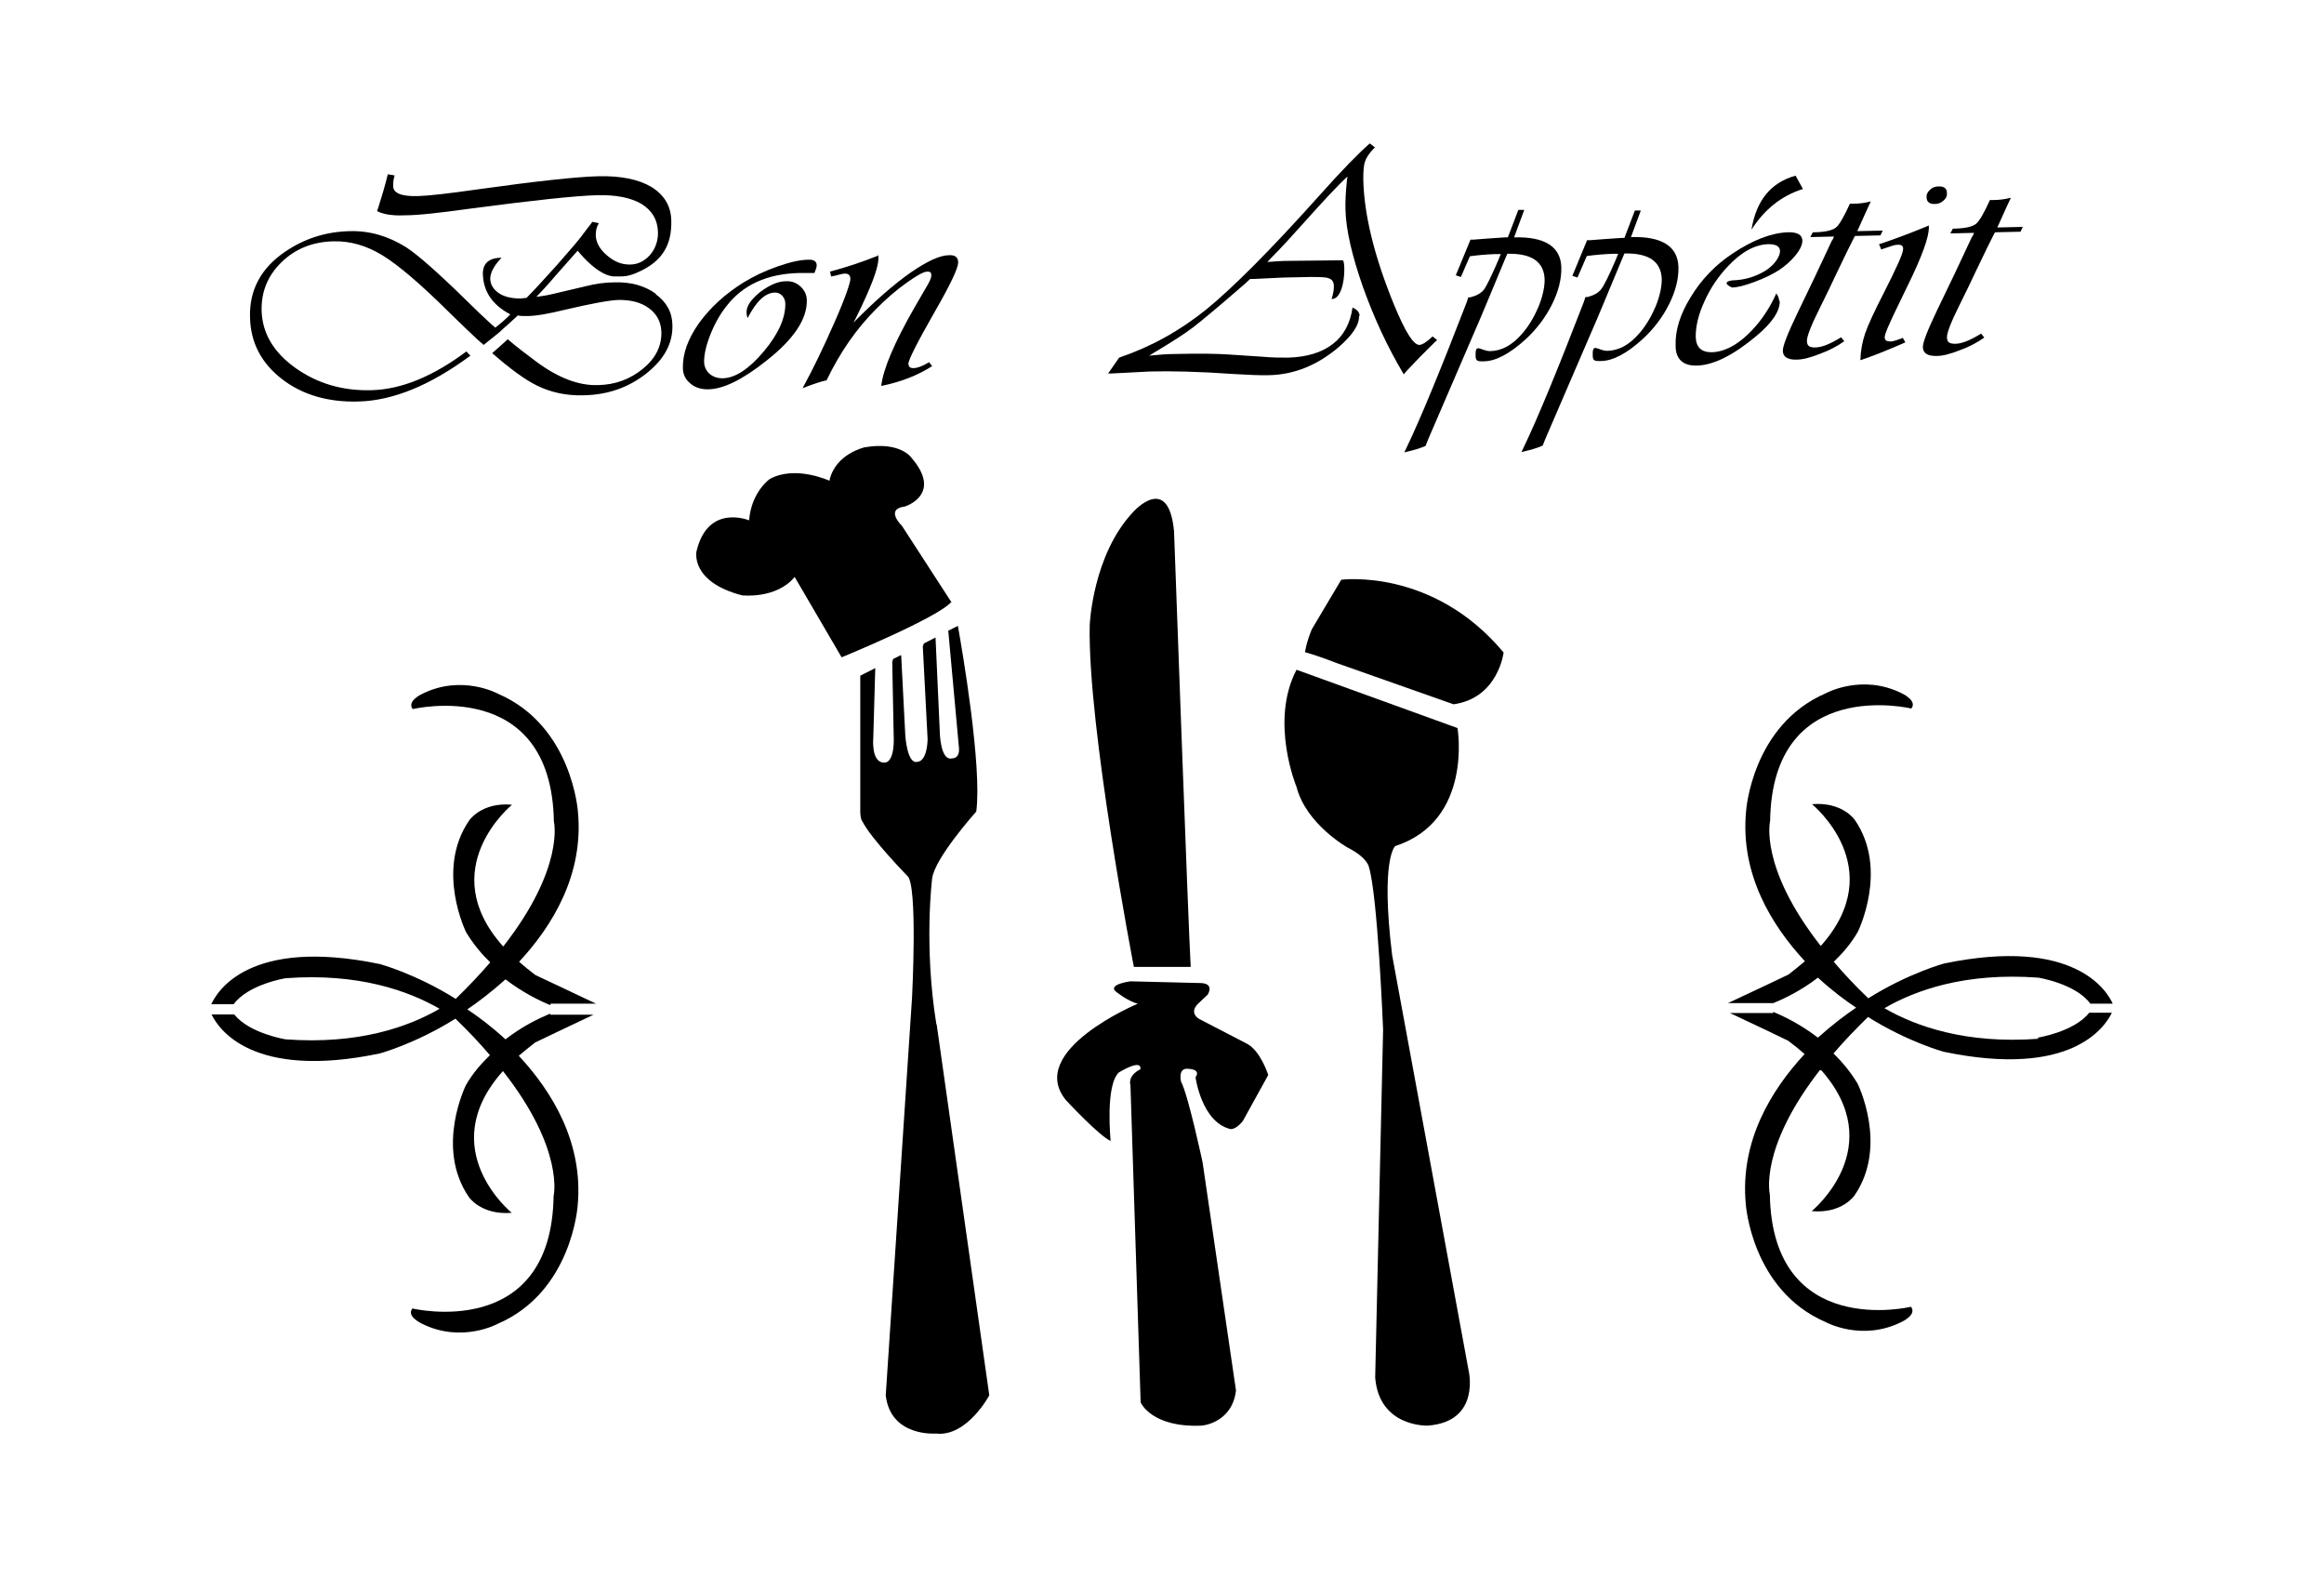
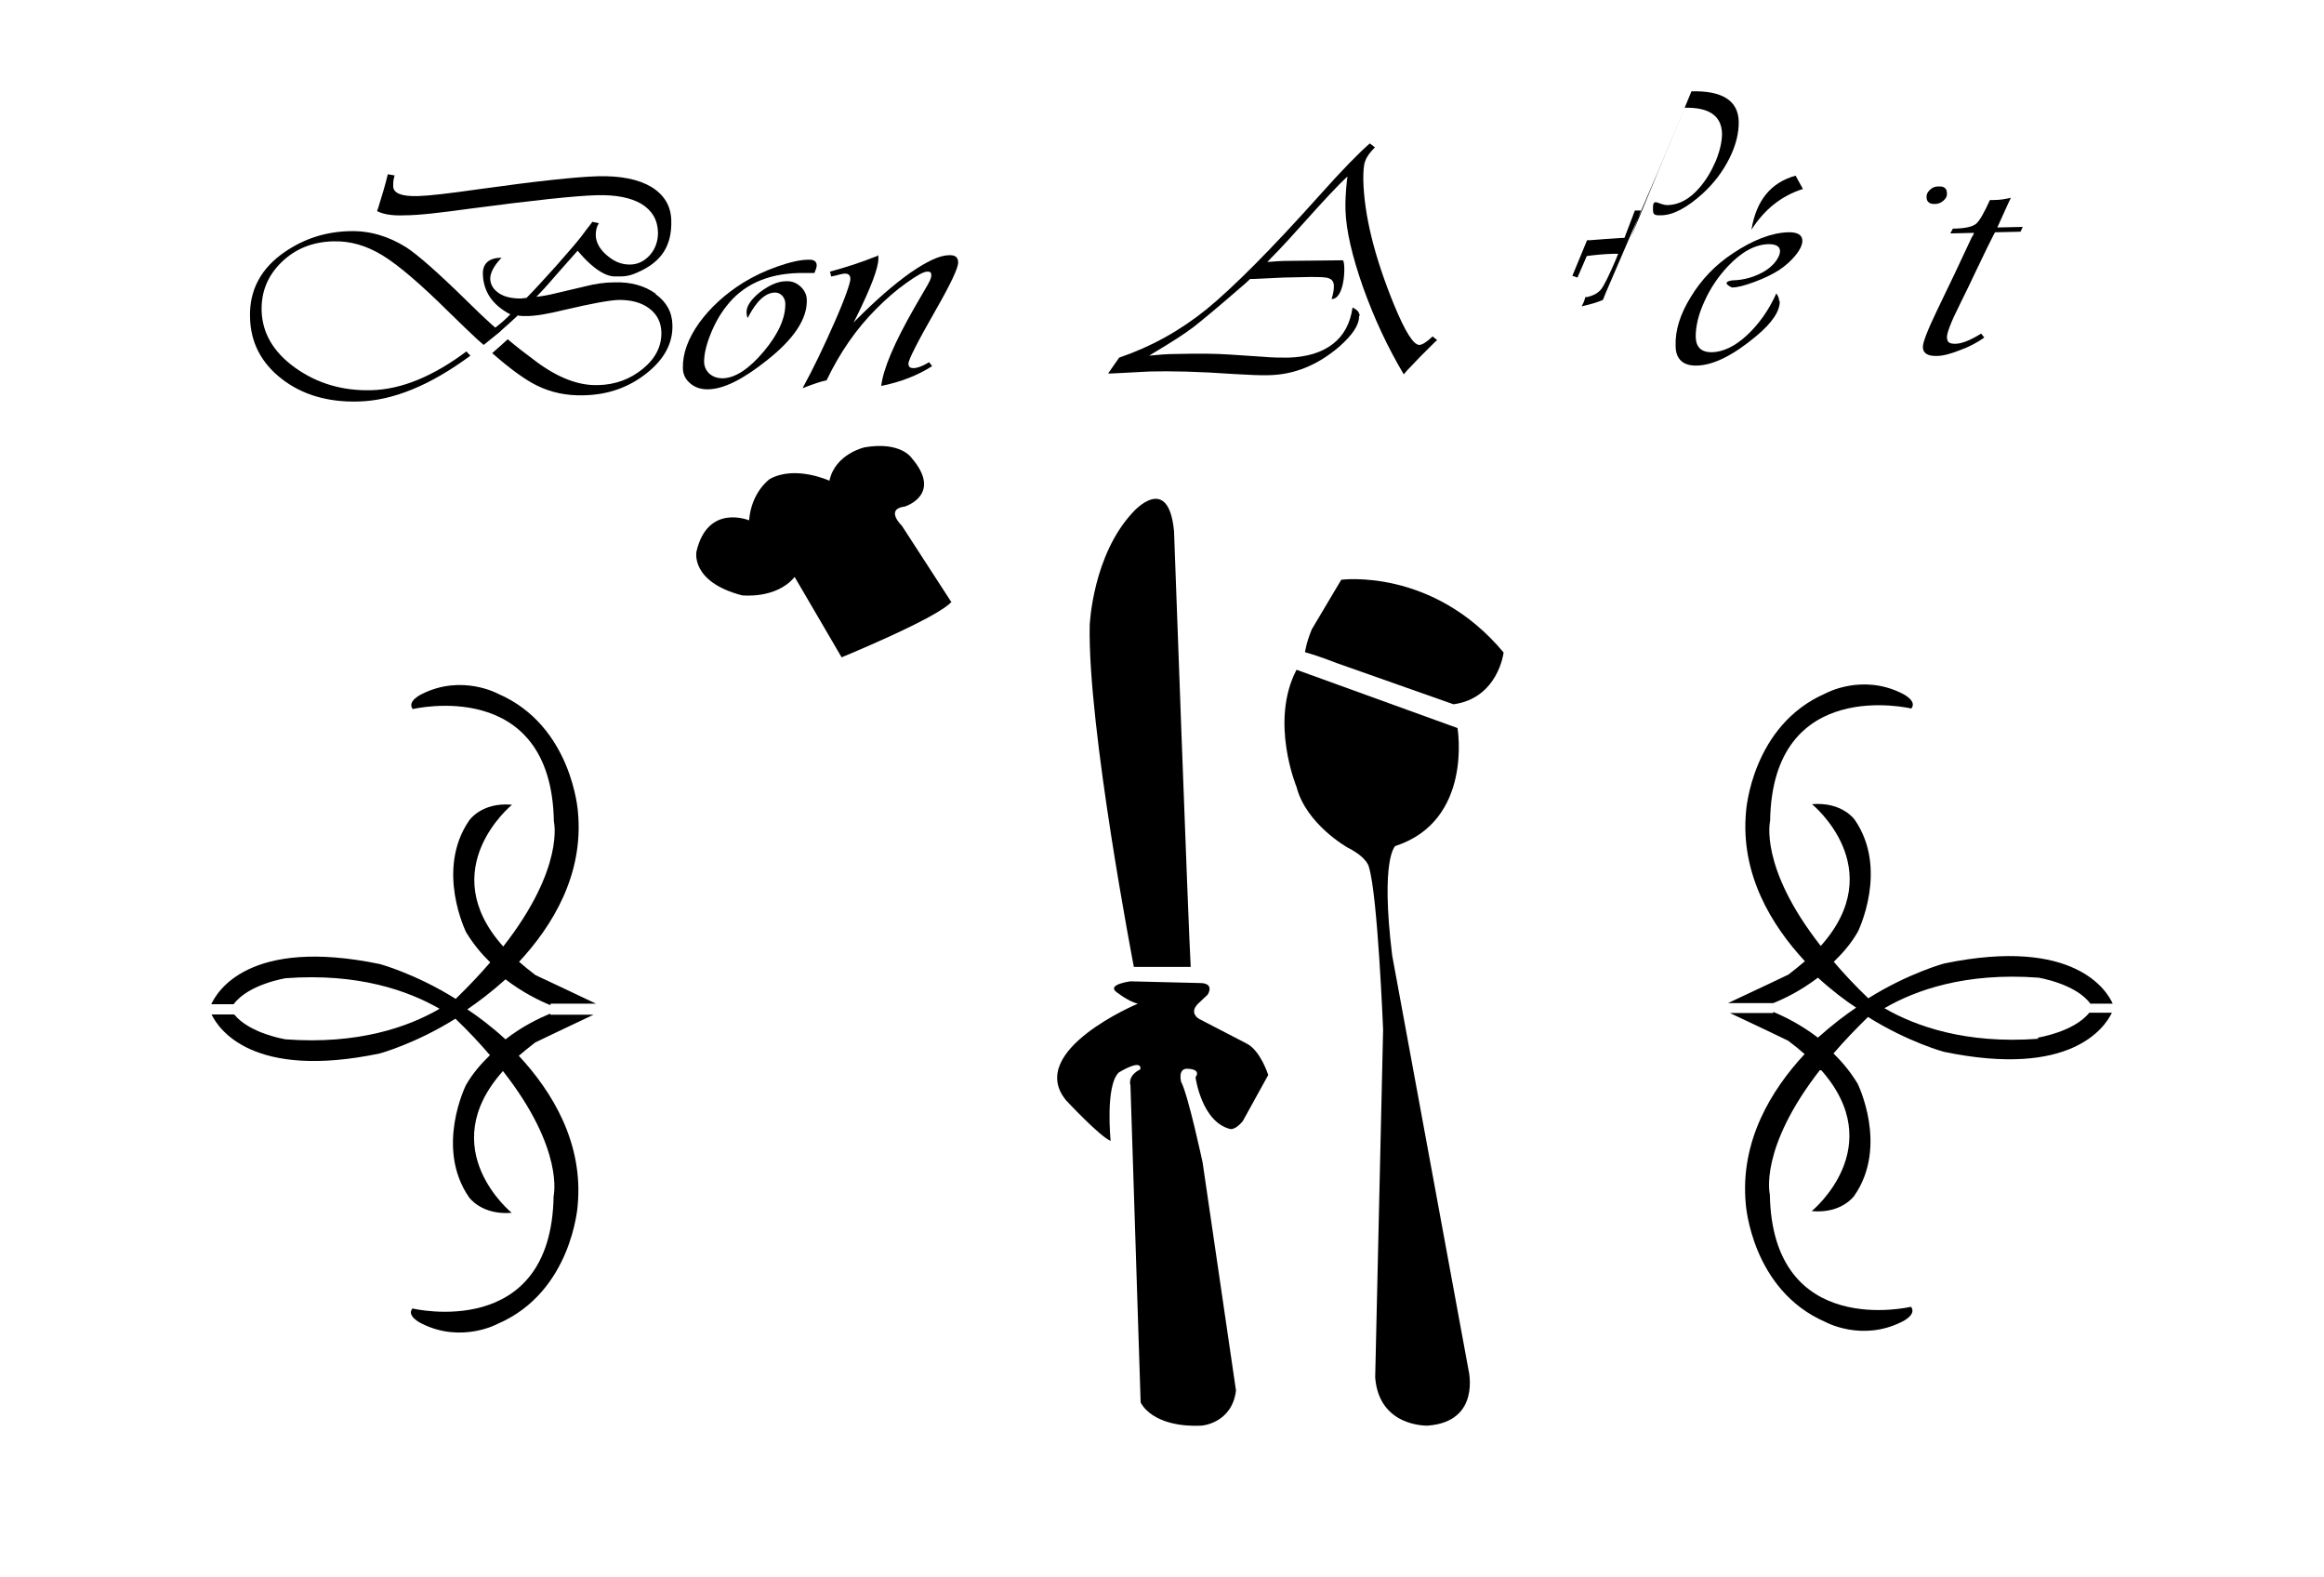
<svg xmlns="http://www.w3.org/2000/svg" version="1.1" id="Livello_1" x="0px" y="0px" viewBox="0 0 935.435 634.673" style="enable-background:new 0 0 935.435 634.673;" xml:space="preserve">
  <g id="Capa_1">
    <path d="M479.277,389.202c-0.911-14.804-6.719-175.481-6.719-175.481c-2.277-23.686-16.398-7.744-16.398-7.744   c-16.398,17.309-17.537,45.55-17.537,45.55c-0.911,40.881,17.765,137.561,17.765,137.561h22.889l0,0L479.277,389.202z" />
    <path d="M501.596,419.834l-18.903-9.793c0,0-4.327-2.277-0.456-6.149l3.872-3.644c0,0,3.075-4.669-3.189-4.669l-27.899-0.683   c0,0-8.996,1.139-6.035,3.986c0,0,4.783,3.986,8.996,5.01l0,0c0,0-45.208,18.903-28.924,38.831c0,0,13.437,14.462,17.992,16.398   c0,0-2.277-22.32,3.302-27.558c0,0,9.338-5.808,8.655-1.253c0,0-5.124,2.164-3.986,6.491l4.1,127.54c0,0,4.327,10.249,24.597,9.338   c0,0,12.185-0.911,13.779-14.121l-13.437-91.783c0,0-5.808-27.216-8.655-32.454c0,0-1.48-5.58,2.733-5.238c0,0,5.466,0,3.075,3.416   c0,0,2.391,17.992,14.007,20.839c0,0,2.05,0.456,5.01-3.188l10.249-18.562c0,0-3.075-9.793-8.655-12.64h-0.228L501.596,419.834   L501.596,419.834z" />
-     <path d="M376.904,412.205c-5.124-31.543-1.708-58.646-1.708-58.646c0.911-8.199,17.765-26.988,17.765-26.988   c2.391-18.106-5.694-65.251-7.402-74.702l-3.872,1.936l4.327,47.372c0.228,4.213-2.733,3.986-2.733,3.986   c-4.897,1.253-5.011-10.818-5.011-10.818l-1.708-37.807l0,0l-4.669,2.391c-0.342,0.683-0.455,1.139-0.455,1.139l1.936,37.465   c-0.342,9.224-3.986,8.996-3.986,8.996c-4.327,1.366-5.01-10.818-5.01-10.818l-1.594-31.088c0-0.342,0-0.683-0.114-1.025   l-3.189,1.594c-0.228,0.683-0.342,1.253-0.342,1.253l0.569,29.038c0.569,11.957-3.644,11.388-3.644,11.388   c-5.58,0.228-4.555-10.021-4.555-10.021l0.797-28.013l-6.035,3.075v53.521c-0.114,4.213,0.797,5.01,0.797,5.01   c3.53,7.06,18.106,21.978,18.106,21.978c4.327,3.075,1.936,48.966,1.936,48.966l-10.59,160.108   c1.936,16.854,20.156,15.373,20.156,15.373c12.526,1.48,21.522-15.373,21.522-15.373l-21.181-149.289L376.904,412.205   L376.904,412.205z" />
    <path d="M382.939,242.304l-19.928-30.746c0,0-7.06-6.719,1.253-7.744c0,0,15.373-4.783,2.619-19.587c0,0-4.441-6.719-18.903-4.213   c0,0-11.843,2.619-14.121,13.437c0,0-13.779-6.377-24.028-0.683c0,0-7.402,5.124-8.313,16.626c0,0-16.626-6.946-21.181,12.526   c0,0-2.619,12.185,18.334,17.651c0,0,13.779,1.594,21.181-7.402l18.903,32.341l0,0c0,0,39.173-16.056,44.297-22.433v0.228l0,0   L382.939,242.304L382.939,242.304z" />
    <path d="M521.866,269.519L521.866,269.519L521.866,269.519z" />
    <path d="M560.356,384.419c-4.783-39.173,1.253-43.956,1.253-43.956c31.43-10.249,25.053-47.486,25.053-47.486l-64.795-23.458   c-10.932,20.839,0,47.144,0,47.144c3.872,15.032,20.498,24.369,20.498,24.369c8.313,4.213,8.655,7.971,8.655,7.971   c3.53,11.274,5.694,65.364,5.694,65.364l-3.188,139.953c1.594,20.156,21.181,19.359,21.181,19.359   c21.522-1.594,16.398-22.32,16.398-22.32L560.356,384.419L560.356,384.419L560.356,384.419z" />
    <path d="M539.858,233.308l-11.843,19.928c-2.278,5.466-2.733,9.224-2.733,9.224c5.808,1.594,12.64,4.327,12.64,4.327l47.144,16.626   c17.992-2.505,20.156-20.839,20.156-20.839c-28.583-34.276-65.478-29.266-65.478-29.266l0,0H539.858z" />
    <path d="M263.939,118.18c-4.441-3.189-10.021-4.783-16.626-4.555c-3.872,0-7.744,0.569-11.729,1.594l-11.615,2.733   c-3.189,0.797-5.808,1.253-8.085,1.48c1.936-1.936,4.555-4.783,7.857-8.655c1.936-2.164,3.416-3.872,4.327-4.897   c1.936-2.164,3.416-3.872,4.441-5.011c6.491,7.857,11.729,10.363,14.804,10.363s5.124,0.228,8.996-1.48   c10.477-4.441,14.121-11.388,13.893-20.953c-0.114-5.922-2.847-10.363-7.971-13.551c-5.124-3.075-12.299-4.555-21.522-4.327   c-8.541,0.228-24.597,1.936-48.169,5.238c-11.957,1.708-19.928,2.619-24.142,2.733c-6.719,0.228-10.135-1.139-10.135-3.986   s0.228-2.619,0.569-4.327l-2.733-0.455c-1.025,4.327-2.391,8.768-3.872,13.551l-0.456,1.253c2.278,1.253,6.035,1.936,11.046,1.708   c5.694,0,14.348-1.025,25.964-2.619c25.736-3.416,42.931-5.238,51.358-5.466c7.857-0.228,13.893,1.025,18.106,3.53   c4.213,2.619,6.491,6.377,6.605,11.501c0,3.416-1.025,6.491-3.189,8.996c-2.278,2.505-4.897,3.872-8.199,3.872   c-3.302,0-6.149-1.139-9.11-3.644c-2.961-2.505-4.441-5.238-4.555-8.085c0-1.936,0.342-3.53,1.253-4.897l-2.619-0.569   c-0.455,0.569-0.683,1.025-0.911,1.253l-1.253,1.594l-2.391,3.189c-1.594,2.05-4.897,5.922-10.135,11.843   c-5.238,5.808-8.996,9.907-11.388,12.299l-0.455,0.456c-1.025,0-1.822,0.228-2.164,0.228c-3.53,0-6.491-0.569-8.768-2.05   c-2.278-1.48-3.53-3.416-3.644-5.808c0-2.505,1.48-5.352,4.555-8.541c-5.124,0-7.63,2.391-7.516,6.605   c0.228,7.06,3.872,12.412,11.046,16.17c-1.367,1.48-3.416,3.302-6.035,5.352l-1.708-1.48c-2.847-2.619-6.149-5.694-9.907-9.452   c-11.615-11.388-19.7-18.448-24.255-21.409c-7.288-4.555-14.804-6.719-22.775-6.491c-9.566,0.228-18.106,2.961-25.85,8.199   c-9.793,6.605-14.576,15.487-14.234,26.533c0.228,10.135,4.555,18.334,12.754,24.711c8.199,6.377,18.562,9.452,30.86,9.11   c13.893-0.342,28.924-6.491,45.095-18.448c-0.569-0.569-1.139-1.139-1.594-1.708c-13.437,10.021-26.077,15.259-38.148,15.601   c-11.729,0.342-21.978-2.733-30.746-8.996c-8.768-6.263-13.21-13.893-13.551-22.775c-0.228-7.744,2.391-14.234,7.971-19.7   c5.466-5.352,12.412-8.199,20.725-8.427c6.946-0.228,13.551,1.708,20.042,5.694c6.491,3.986,15.373,11.615,26.761,22.889   c4.669,4.555,8.427,8.199,11.388,10.932l0.683,0.569c0.569,0.569,1.253,1.139,1.822,1.594l0,0c2.164-1.708,4.327-3.53,6.491-5.238   c0.342-0.342,0.569-0.569,0.683-0.683l3.075-2.733l2.733-2.505c0,0,0.342-0.342,0.683-0.683c1.253,0.228,2.391,0.228,3.644,0.228   c3.644,0,8.768-0.911,15.259-2.505c10.704-2.505,17.992-3.872,21.864-3.986c5.01,0,8.996,1.025,12.185,3.416   c3.189,2.391,4.783,5.58,4.897,9.566c0.114,5.58-2.278,10.477-7.402,14.69c-5.124,4.213-11.16,6.491-18.22,6.605   c-7.744,0.228-15.943-2.961-24.597-9.338c-4.441-3.302-8.313-6.263-11.615-9.11c-2.05,1.822-4.1,3.758-6.263,5.58   c7.288,6.377,13.21,10.704,18.106,13.096c5.58,2.733,11.843,4.1,18.903,3.872c9.679-0.228,17.992-3.189,25.166-8.882   c7.174-5.694,10.59-12.185,10.363-19.473c-0.114-5.124-2.391-9.224-6.833-12.412h0.114L263.939,118.18z" />
-     <path d="M327.823,109.981L327.823,109.981L327.823,109.981z" />
    <path d="M308.465,145.168c11.046-8.655,16.398-16.74,16.284-24.255c0-2.278-0.911-4.1-2.505-5.58   c-1.594-1.48-3.53-2.278-5.808-2.164c-3.302,0-6.833,1.594-10.59,4.441c-3.644,2.961-5.466,5.694-5.352,8.199   c0,0.569,0.114,1.367,0.455,2.164c3.416-6.719,7.06-10.135,10.932-10.249c1.139,0,2.05,0.342,2.961,1.253   c0.797,0.911,1.253,1.936,1.253,3.189c0.114,5.694-2.733,12.185-8.655,19.245c-5.922,7.06-11.501,10.704-16.512,10.818   c-2.164,0-3.872-0.569-5.352-1.822c-1.366-1.253-2.164-2.961-2.164-4.897c0-2.847,0.797-6.491,2.505-10.818   s3.872-8.199,6.491-11.501c6.605-8.541,16.284-12.982,29.038-13.323c1.708,0,3.872,0,6.377,0c0.569-1.366,0.911-2.391,0.911-3.075   c0-1.594-1.139-2.391-3.302-2.278c-3.416,0-7.63,1.025-12.526,2.733c-4.897,1.708-9.452,3.872-13.551,6.377   c-7.516,4.669-13.437,10.135-17.992,16.398c-4.441,6.263-6.605,12.299-6.491,17.992c0,2.619,1.025,4.669,2.961,6.263   c1.822,1.594,4.213,2.391,6.946,2.391C291.156,156.67,299.013,152.684,308.465,145.168L308.465,145.168L308.465,145.168z" />
    <path d="M335.453,111.119c2.391-0.683,3.986-1.025,4.669-1.025c1.367,0,2.164,0.683,2.164,2.164c0,1.48-2.05,7.63-6.377,17.423   s-8.541,18.676-12.868,26.533c4.1-1.594,7.402-2.733,9.679-3.189c5.352-11.16,11.957-20.725,20.042-28.81   c3.872-3.872,7.857-7.402,12.071-10.363c4.1-2.961,6.946-4.555,8.427-4.555c1.48,0,1.594,0.569,1.594,1.594   c0,1.025-0.683,2.505-2.277,5.124l-4.555,7.857c-8.085,14.121-12.526,24.597-13.323,31.43c7.971-1.594,14.804-4.327,20.498-7.971   l-1.253-1.594l-0.342,0.228c-2.505,1.48-4.441,2.164-5.922,2.164c-1.48,0-1.936-0.569-2.05-1.708   c0-1.594,3.644-8.768,10.932-21.522c6.149-10.704,9.11-17.081,9.11-19.245s-1.253-3.075-3.644-2.961   c-3.758,0-8.996,2.505-15.601,7.06c-6.605,4.669-13.779,10.932-21.636,18.789l-1.253,1.253l1.025-1.936   c6.035-12.185,8.996-20.042,8.996-23.8s0-0.569-0.228-1.139l-0.911,0.342c-5.466,2.164-11.501,4.213-18.334,6.035l0.455,1.936   c0.342,0,0.569,0,0.797-0.228h0.114L335.453,111.119z" />
    <path d="M374.057,145.624L374.057,145.624L374.057,145.624z" />
    <path d="M547.26,127.176c0-1.48-1.025-2.619-2.847-3.416c-0.911,6.377-3.53,11.274-7.971,14.69   c-4.441,3.416-10.363,5.238-17.992,5.466c-2.961,0-6.263,0-9.907-0.342l-13.779-0.911c-4.897-0.342-11.957-0.455-21.067-0.228   c-3.986,0-7.744,0.342-11.16,0.683l2.05-1.253c7.06-4.213,12.412-7.63,15.943-10.363c3.53-2.733,10.477-8.541,20.839-17.537   l1.822-1.708h1.48l11.843-0.569l10.59-0.228c3.986,0,6.605,0,7.857,0.569c1.253,0.455,1.936,1.48,1.936,3.075   c0,1.595-0.228,2.961-0.911,5.238c5.694,0,5.694-15.715,4.441-15.601l-21.295,0.228c-3.302,0-6.263,0.228-8.996,0.456l1.594-1.708   c3.986-3.986,8.313-8.768,13.21-14.234c7.857-8.768,13.551-14.918,17.423-18.448l-0.228,1.708   c-0.456,4.441-0.683,8.313-0.569,11.729c0.228,8.085,2.619,18.448,7.06,31.088c4.555,12.754,10.021,24.369,16.398,35.074   l1.367-1.594c3.416-3.644,7.06-7.402,11.16-11.388l0.911-0.797l-1.822-1.48c-2.391,2.277-4.213,3.416-5.352,3.416   c-2.391,0-5.694-5.352-10.135-16.056c-7.971-19.473-12.071-36.212-12.412-50.333c0-3.416,0.114-6.035,0.797-7.63   c0.569-1.708,1.936-3.53,3.872-5.466l-2.05-1.594l0,0c-4.327,3.758-11.274,10.818-20.497,21.181   c-19.359,21.636-34.504,36.782-45.208,45.55c-10.704,8.655-22.433,15.145-35.187,19.473l-4.441,6.377h1.367l15.373-0.797   c8.199-0.228,19.587,0,34.049,1.025c5.922,0.342,10.59,0.569,14.007,0.456c10.249-0.228,19.587-4.1,28.127-11.388   c5.466-4.783,8.199-8.882,8.085-12.412L547.26,127.176L547.26,127.176z" />
-     <path d="M656.353,95.746l4.099-11.046h-2.391l-4.213,11.046h-1.139l-6.719,0.455l-5.922,0.456h-1.253l-5.922,14.348l2.05,0.683   l3.758-8.655c3.302-0.456,6.946-0.797,10.704-0.911h1.936l-1.025,2.505c-2.733,6.377-4.669,10.249-5.808,11.729   c-1.139,1.48-2.961,2.505-5.58,3.189h-0.797l-0.569,1.822c-10.59,27.444-18.676,47.03-24.255,58.646l-0.911,1.936l1.253-0.342   c2.505-0.569,4.897-1.253,7.288-2.278l1.139-2.847l18.903-43.842c1.936-4.327,5.922-14.007,12.185-29.038l0.683-1.594   c9.793-0.228,14.804,3.189,15.031,10.363c0,3.189-0.797,6.833-2.505,11.046c-1.822,4.213-3.986,7.857-6.719,10.932   c-3.872,4.441-8.085,6.719-12.64,6.833c-3.758,0-6.035-3.416-5.922,1.48c0,2.164,0.228,2.733,3.189,2.619   c4.897,0,10.59-3.075,16.967-8.882c4.441-4.1,7.971-8.768,10.59-14.007c2.619-5.238,3.872-10.249,3.758-14.918   c-0.228-8.313-6.605-12.412-19.017-12.071L656.353,95.746L656.353,95.746L656.353,95.746z" />
+     <path d="M656.353,95.746l4.099-11.046h-2.391l-4.213,11.046h-1.139l-6.719,0.455l-5.922,0.456h-1.253l-5.922,14.348l2.05,0.683   l3.758-8.655c3.302-0.456,6.946-0.797,10.704-0.911h1.936l-1.025,2.505c-2.733,6.377-4.669,10.249-5.808,11.729   c-1.139,1.48-2.961,2.505-5.58,3.189h-0.797l-0.569,1.822l-0.911,1.936l1.253-0.342   c2.505-0.569,4.897-1.253,7.288-2.278l1.139-2.847l18.903-43.842c1.936-4.327,5.922-14.007,12.185-29.038l0.683-1.594   c9.793-0.228,14.804,3.189,15.031,10.363c0,3.189-0.797,6.833-2.505,11.046c-1.822,4.213-3.986,7.857-6.719,10.932   c-3.872,4.441-8.085,6.719-12.64,6.833c-3.758,0-6.035-3.416-5.922,1.48c0,2.164,0.228,2.733,3.189,2.619   c4.897,0,10.59-3.075,16.967-8.882c4.441-4.1,7.971-8.768,10.59-14.007c2.619-5.238,3.872-10.249,3.758-14.918   c-0.228-8.313-6.605-12.412-19.017-12.071L656.353,95.746L656.353,95.746L656.353,95.746z" />
    <path d="M716.136,121.141c0-0.911-0.342-1.936-1.139-3.075l0,0c-3.075,6.833-7.06,12.412-11.843,16.854   c-4.783,4.441-9.566,6.719-14.121,6.833c-4.213,0-6.377-1.936-6.491-6.263c0-4.1,1.025-8.882,3.53-14.234   c2.391-5.352,5.58-10.021,9.452-14.121c5.466-5.808,10.932-8.768,16.398-8.882c2.961,0,4.555,0.911,4.555,2.847   c0,1.936-1.936,5.352-5.922,7.857c-4.099,2.505-8.541,3.758-13.323,3.872c-5.466,0.797,0.797,3.302,0,2.847   c2.164,0,5.124-0.797,9.11-2.278c3.986-1.48,7.174-3.075,9.679-4.669c2.733-1.822,5.01-3.872,6.833-6.149   c1.822-2.278,2.619-4.213,2.619-5.694c0-2.391-2.05-3.53-5.808-3.416c-6.605,0.228-14.121,3.075-22.433,8.655   c-6.833,4.555-12.412,10.363-16.626,17.309c-4.327,6.946-6.377,13.551-6.149,19.7c0,5.466,3.075,8.199,8.768,7.971   c6.605-0.228,14.576-4.213,23.8-11.957c6.377-5.352,9.452-10.021,9.338-14.007L716.136,121.141L716.136,121.141L716.136,121.141z" />
    <path d="M725.702,76.046l-2.961-5.352l0,0c-9.907,2.733-15.829,9.907-17.765,21.75C710.216,84.245,717.047,78.779,725.702,76.046   L725.702,76.046L725.702,76.046z" />
    <path d="M757.814,92.786L757.814,92.786L757.814,92.786z" />
-     <path d="M737.431,96.657c-0.683,1.48-2.961,6.377-6.946,14.804l-7.174,14.918c-3.872,8.085-5.808,13.096-5.694,14.804   c0,2.391,1.936,3.644,5.58,3.53c2.391,0,5.466-0.797,9.224-2.278c3.758-1.367,7.06-3.075,9.907-5.124l-1.253-1.594   c-4.441,2.733-7.857,4.1-10.477,4.1c-2.619,0-3.189-0.797-3.302-2.619c0-1.822,1.594-6.035,5.011-12.868   c2.847-5.808,5.124-10.363,6.605-13.665c3.872-8.085,6.263-12.982,7.174-14.69l0.569-1.025l10.249-0.228l0.911-1.936l-10.249,0.228   l0.683-1.48l2.05-4.555c1.253-2.733,2.164-4.783,2.733-5.922c-2.278,0.569-4.555,0.911-6.946,0.911h-1.48   c-2.391,5.238-4.213,8.427-5.58,9.566c-1.367,1.139-4.213,1.822-8.427,1.936h-0.911l-1.025,1.936l9.566-0.228l-0.683,1.48   L737.431,96.657L737.431,96.657z" />
-     <path d="M757.131,100.415c0.683-0.228,1.139-0.455,1.367-0.455l3.075-1.025c1.025-0.342,1.822-0.456,2.505-0.456   c1.367,0,2.05,0.569,1.936,1.822c0,1.708-2.619,7.402-7.63,17.309c-3.986,7.744-6.491,13.21-7.63,16.512   c-1.139,3.302-1.822,6.946-1.936,10.818c4.555-1.48,10.59-3.872,18.106-7.174l-1.025-1.822c-2.164,0.911-3.758,1.367-4.783,1.48   c-1.708,0-2.505-0.456-2.505-1.708s1.48-4.669,4.213-10.363l5.124-10.59c5.694-11.615,8.541-19.473,8.427-23.344v-0.683   l-2.164,0.911c-5.58,2.278-11.046,4.327-16.398,6.149l-1.48,0.456l0.797,1.936L757.131,100.415L757.131,100.415z" />
    <path d="M778.881,82.081c1.253,0,2.391-0.456,3.416-1.367s1.48-1.822,1.367-2.961c0-1.936-1.139-2.847-3.416-2.733l0,0   c-1.367,0-2.505,0.456-3.416,1.367c-1.025,0.911-1.48,1.936-1.367,2.961c0,1.936,1.253,2.847,3.53,2.733l0,0H778.881z" />
    <path d="M793.799,95.177c-0.683,1.48-2.961,6.377-6.946,14.804l-7.174,14.918c-3.872,8.085-5.808,13.096-5.694,14.804   c0,2.391,1.936,3.644,5.58,3.53c2.391,0,5.466-0.797,9.224-2.277c3.758-1.367,7.06-3.075,9.907-5.124l-1.253-1.594   c-4.441,2.733-7.857,4.1-10.477,4.1c-2.619,0-3.188-0.797-3.302-2.619c0-1.822,1.594-6.035,5.011-12.868   c2.847-5.808,5.124-10.363,6.605-13.665c3.872-8.085,6.263-12.982,7.174-14.69l0.569-1.025l10.249-0.228l0.911-1.936l-10.249,0.228   l0.683-1.48l2.05-4.555c1.253-2.733,2.164-4.783,2.733-5.922c-2.278,0.569-4.555,0.911-6.946,0.911h-1.48   c-2.391,5.238-4.213,8.427-5.58,9.566c-1.367,1.139-4.213,1.822-8.427,1.936h-0.911l-1.025,1.936l9.566-0.228l-0.683,1.48   L793.799,95.177L793.799,95.177z" />
    <path d="M814.069,91.305L814.069,91.305L814.069,91.305z" />
    <path d="M820.446,418.012c-29.152,2.164-49.308-5.01-61.948-12.299l0,0c12.526-7.288,32.682-14.462,61.948-12.298   c0,0,15.032,2.391,20.953,10.477h8.996c-2.164-4.897-15.145-27.102-67.87-16.17c0,0-14.348,3.872-30.519,14.007   c-5.352-5.124-9.907-10.021-13.893-14.69c3.53-3.416,6.946-7.288,9.679-12.071c0,0,12.526-25.166-1.253-45.095   c0,0-5.011-7.288-17.195-6.263c0,0,31.657,25.622,3.53,57.051c-24.939-31.771-20.384-50.333-20.384-50.333   c0.911-58.646,56.824-45.208,56.824-45.208c2.619-3.189-3.872-6.149-3.872-6.149c-16.056-7.971-30.519,0-30.519,0   c-29.835,12.868-32.113,47.486-32.113,47.486c-2.391,25.28,10.249,45.892,23.686,60.354c-2.05,1.708-4.213,3.53-6.605,5.352   c0,0-15.715,7.516-24.369,11.501h18.22c4.327-1.708,11.16-5.01,17.992-10.249c5.58,5.124,11.046,9.224,15.373,12.071l0,0   c-4.213,2.847-9.679,6.946-15.373,12.071c-6.833-5.238-13.551-8.541-17.992-10.363v0.455H696.32   c8.768,4.1,23.344,11.046,23.458,11.16c2.391,1.822,4.555,3.53,6.605,5.352c-13.437,14.462-26.077,35.074-23.686,60.354   c0,0,2.278,34.618,32.113,47.486c0,0,14.462,7.971,30.519,0c0,0,6.377-2.847,3.872-6.149c0,0-55.799,13.437-56.824-45.208   c0,0-4.555-18.448,20.384-50.333c28.127,31.316-3.53,57.051-3.53,57.051c12.185,1.139,17.195-6.263,17.195-6.263   c13.779-19.928,1.253-45.095,1.253-45.095c-2.847-4.669-6.149-8.655-9.679-12.071c3.986-4.669,8.654-9.565,13.893-14.69   c16.17,10.135,30.519,14.007,30.519,14.007c51.358,10.704,64.909-10.021,67.642-15.715h-9.11   c-6.149,7.743-20.725,10.021-20.725,10.021L820.446,418.012L820.446,418.012L820.446,418.012z" />
-     <path d="M591.444,103.148c3.302-0.456,6.946-0.797,10.704-0.911h1.936l-1.025,2.505c-2.733,6.377-4.669,10.249-5.694,11.729   c-1.139,1.48-2.961,2.505-5.58,3.189h-0.797l-0.569,1.822c-10.59,27.444-18.675,47.03-24.255,58.646l-0.911,1.936l1.253-0.342   c2.505-0.569,4.897-1.253,7.288-2.277l1.139-2.847l18.903-43.842c1.936-4.327,5.922-14.007,12.185-29.038l0.683-1.594   c9.793-0.228,14.804,3.189,15.032,10.363c0,3.189-0.797,6.833-2.505,11.046c-1.822,4.213-3.986,7.857-6.719,10.932   c-3.872,4.441-8.085,6.719-12.64,6.833c-3.758,0-6.035-3.416-5.922,1.48c0,2.164,0.228,2.733,3.188,2.619   c4.897,0,10.59-3.075,16.967-8.882c4.441-4.1,7.971-8.768,10.59-14.007c2.619-5.238,3.872-10.249,3.758-14.918   c-0.228-8.313-6.605-12.412-19.017-12.071l4.1-11.046h-2.391l-4.213,11.046h-1.139l-6.719,0.455l-5.922,0.456h-1.253l-5.922,14.348   l2.05,0.683l3.758-8.655L591.444,103.148L591.444,103.148L591.444,103.148z" />
    <path d="M221.692,403.892h18.22c-8.655-4.1-24.255-11.501-24.369-11.501c-2.391-1.822-4.555-3.53-6.605-5.352   c13.437-14.462,26.077-35.074,23.686-60.354c0,0-2.277-34.618-32.113-47.486c0,0-14.462-7.971-30.519,0   c0,0-6.377,2.847-3.872,6.149c0,0,55.799-13.437,56.824,45.208c0,0,4.555,18.448-20.384,50.333   c-28.127-31.316,3.53-57.051,3.53-57.051c-12.185-1.139-17.195,6.263-17.195,6.263c-13.779,19.928-1.253,45.095-1.253,45.095   c2.847,4.669,6.149,8.655,9.679,12.071c-3.986,4.669-8.655,9.566-13.893,14.69c-16.17-10.135-30.519-14.007-30.519-14.007   c-52.724-10.932-65.592,11.16-67.87,16.17h8.996c5.922-8.085,20.953-10.477,20.953-10.477c29.152-2.164,49.308,5.01,61.948,12.298   l0,0c-12.526,7.288-32.682,14.462-61.948,12.299c0,0-14.462-2.277-20.725-10.021h-9.11c2.733,5.694,16.284,26.419,67.642,15.715   c0,0,14.348-3.872,30.519-14.007c5.352,5.124,9.907,10.021,13.893,14.69c-3.53,3.416-6.946,7.288-9.679,12.071   c0,0-12.526,25.166,1.253,45.095c0,0,5.011,7.288,17.195,6.263c0,0-31.657-25.622-3.53-57.052   c24.939,31.771,20.384,50.333,20.384,50.333c-0.911,58.646-56.824,45.208-56.824,45.208c-2.619,3.188,3.872,6.149,3.872,6.149   c16.056,7.971,30.519,0,30.519,0c29.835-12.868,32.113-47.486,32.113-47.486c2.391-25.28-10.249-45.892-23.686-60.354   c2.05-1.708,4.213-3.53,6.605-5.352c0,0,14.69-7.06,23.458-11.16h-17.423v-0.455c-4.327,1.822-11.16,5.01-17.992,10.363   c-5.58-5.124-11.046-9.224-15.373-12.071l0,0c4.213-2.847,9.679-6.946,15.373-12.071c6.833,5.238,13.551,8.541,17.992,10.363   L221.692,403.892L221.692,403.892L221.692,403.892z" />
  </g>
</svg>